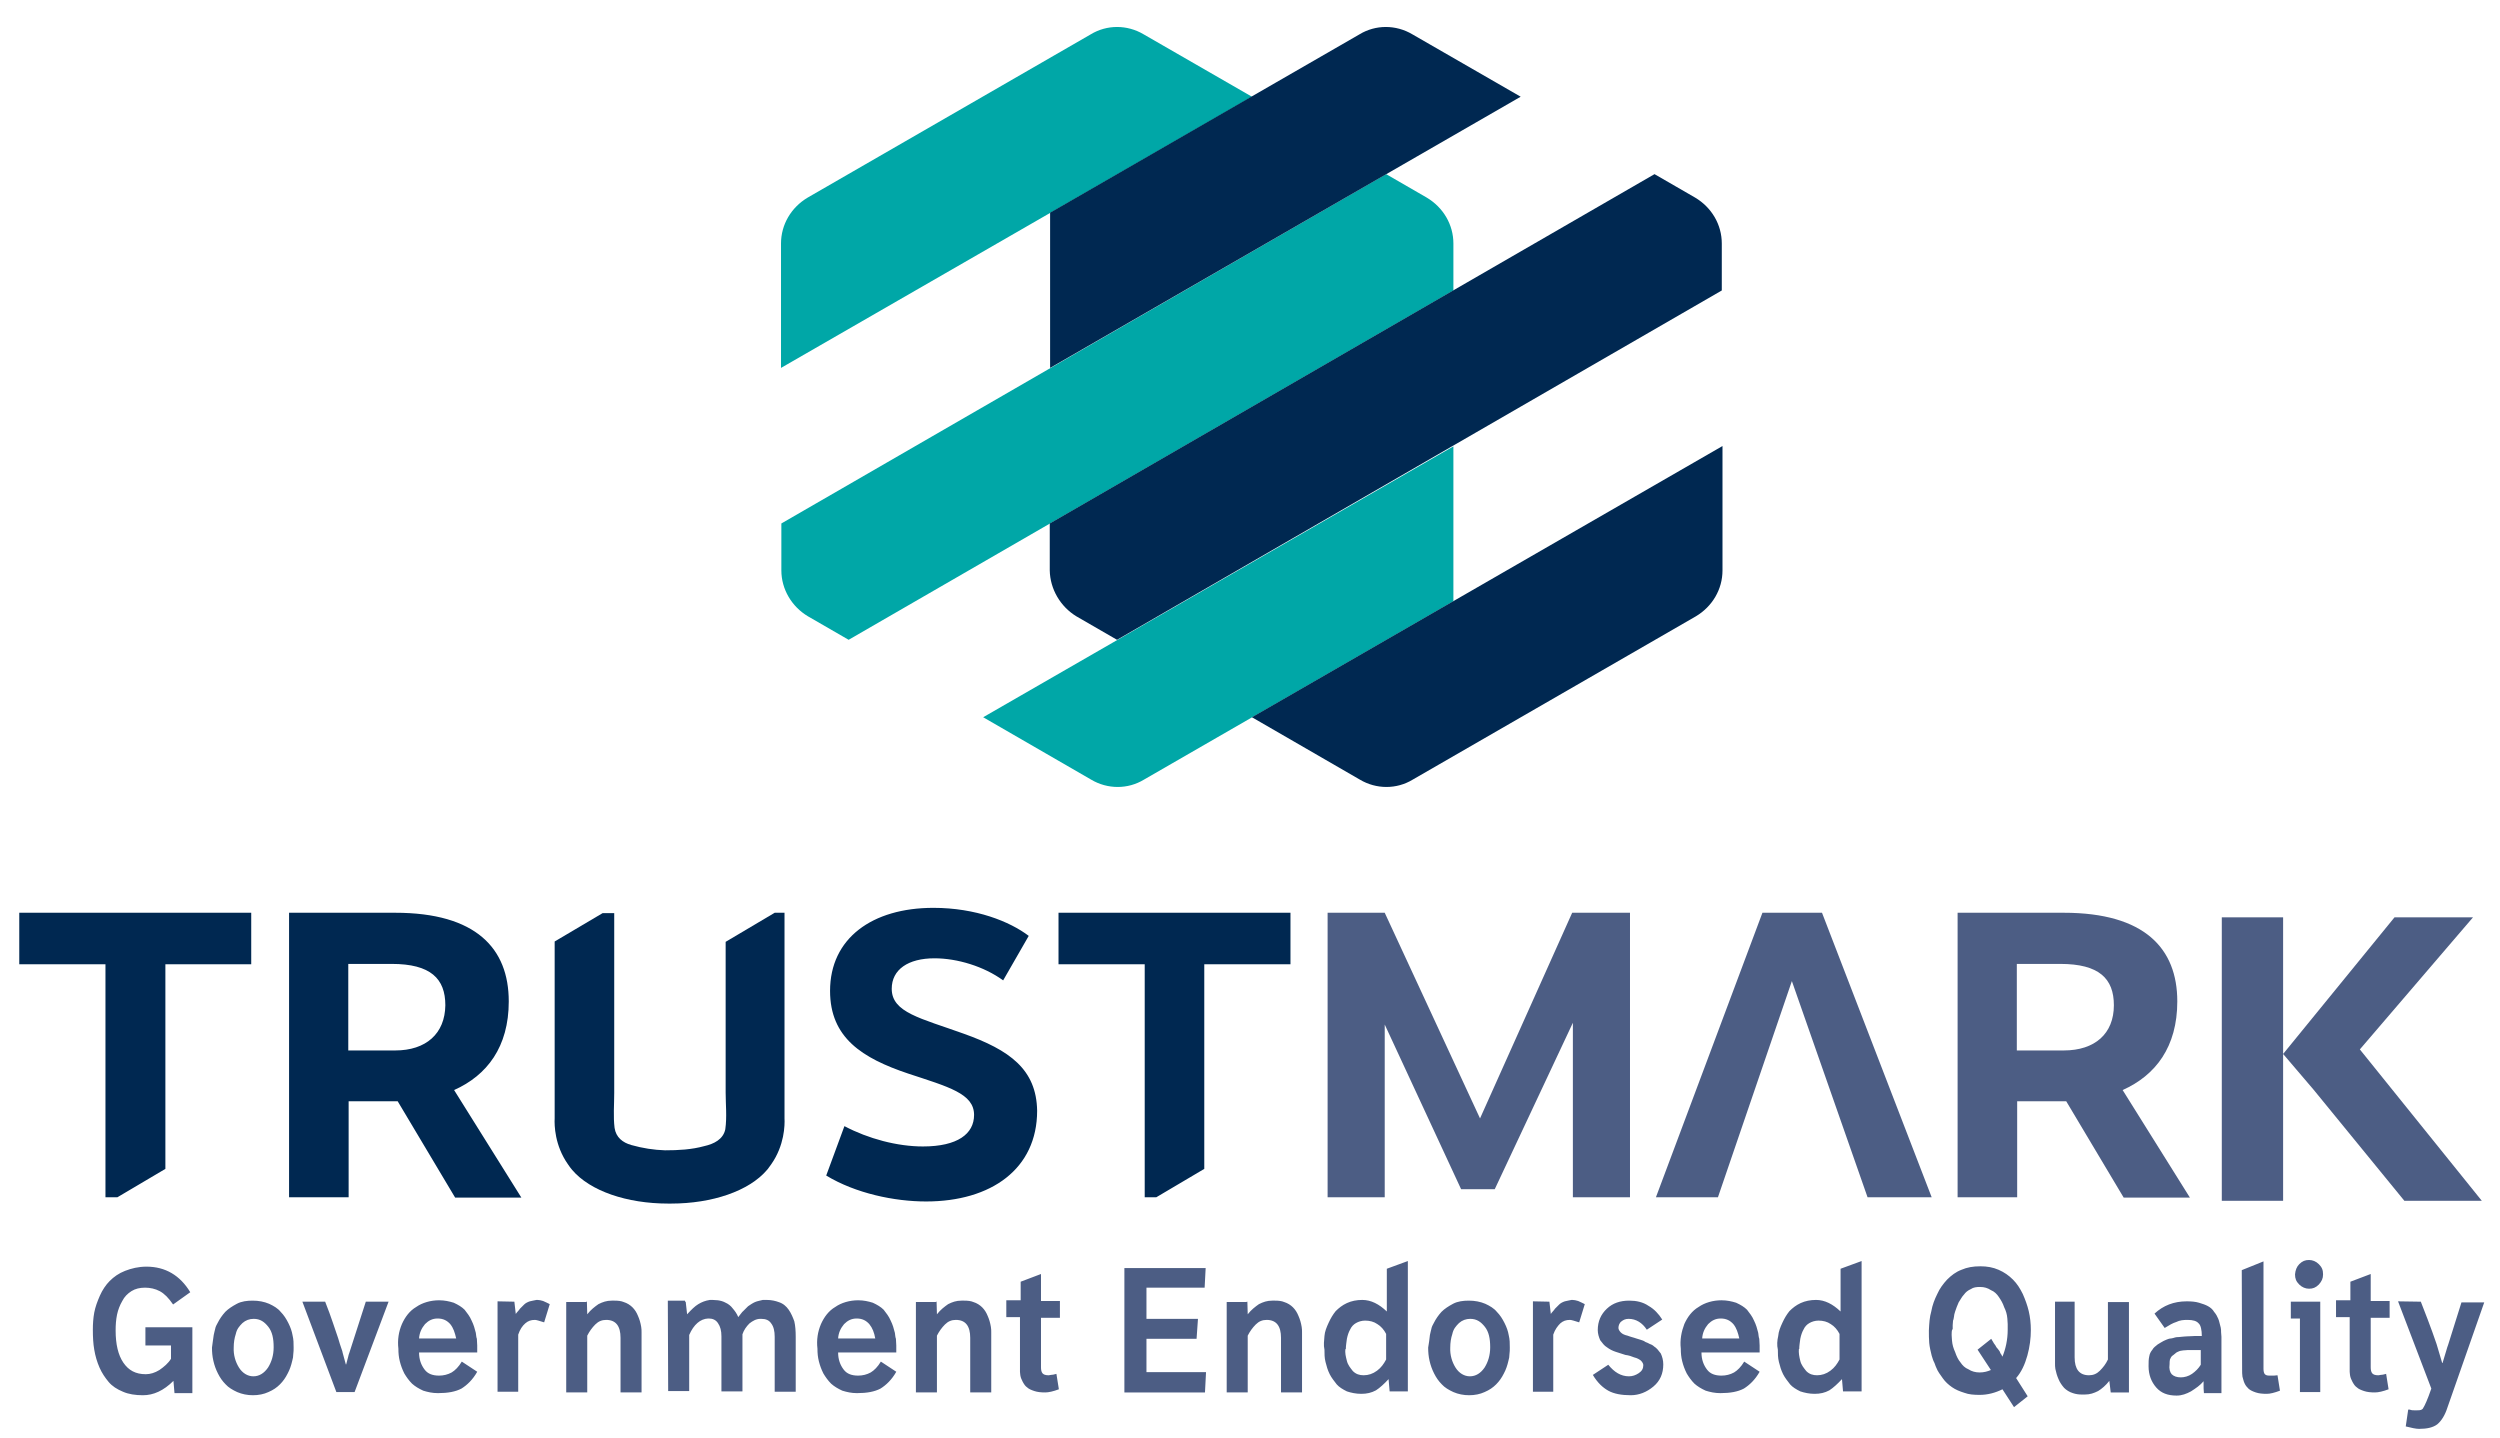
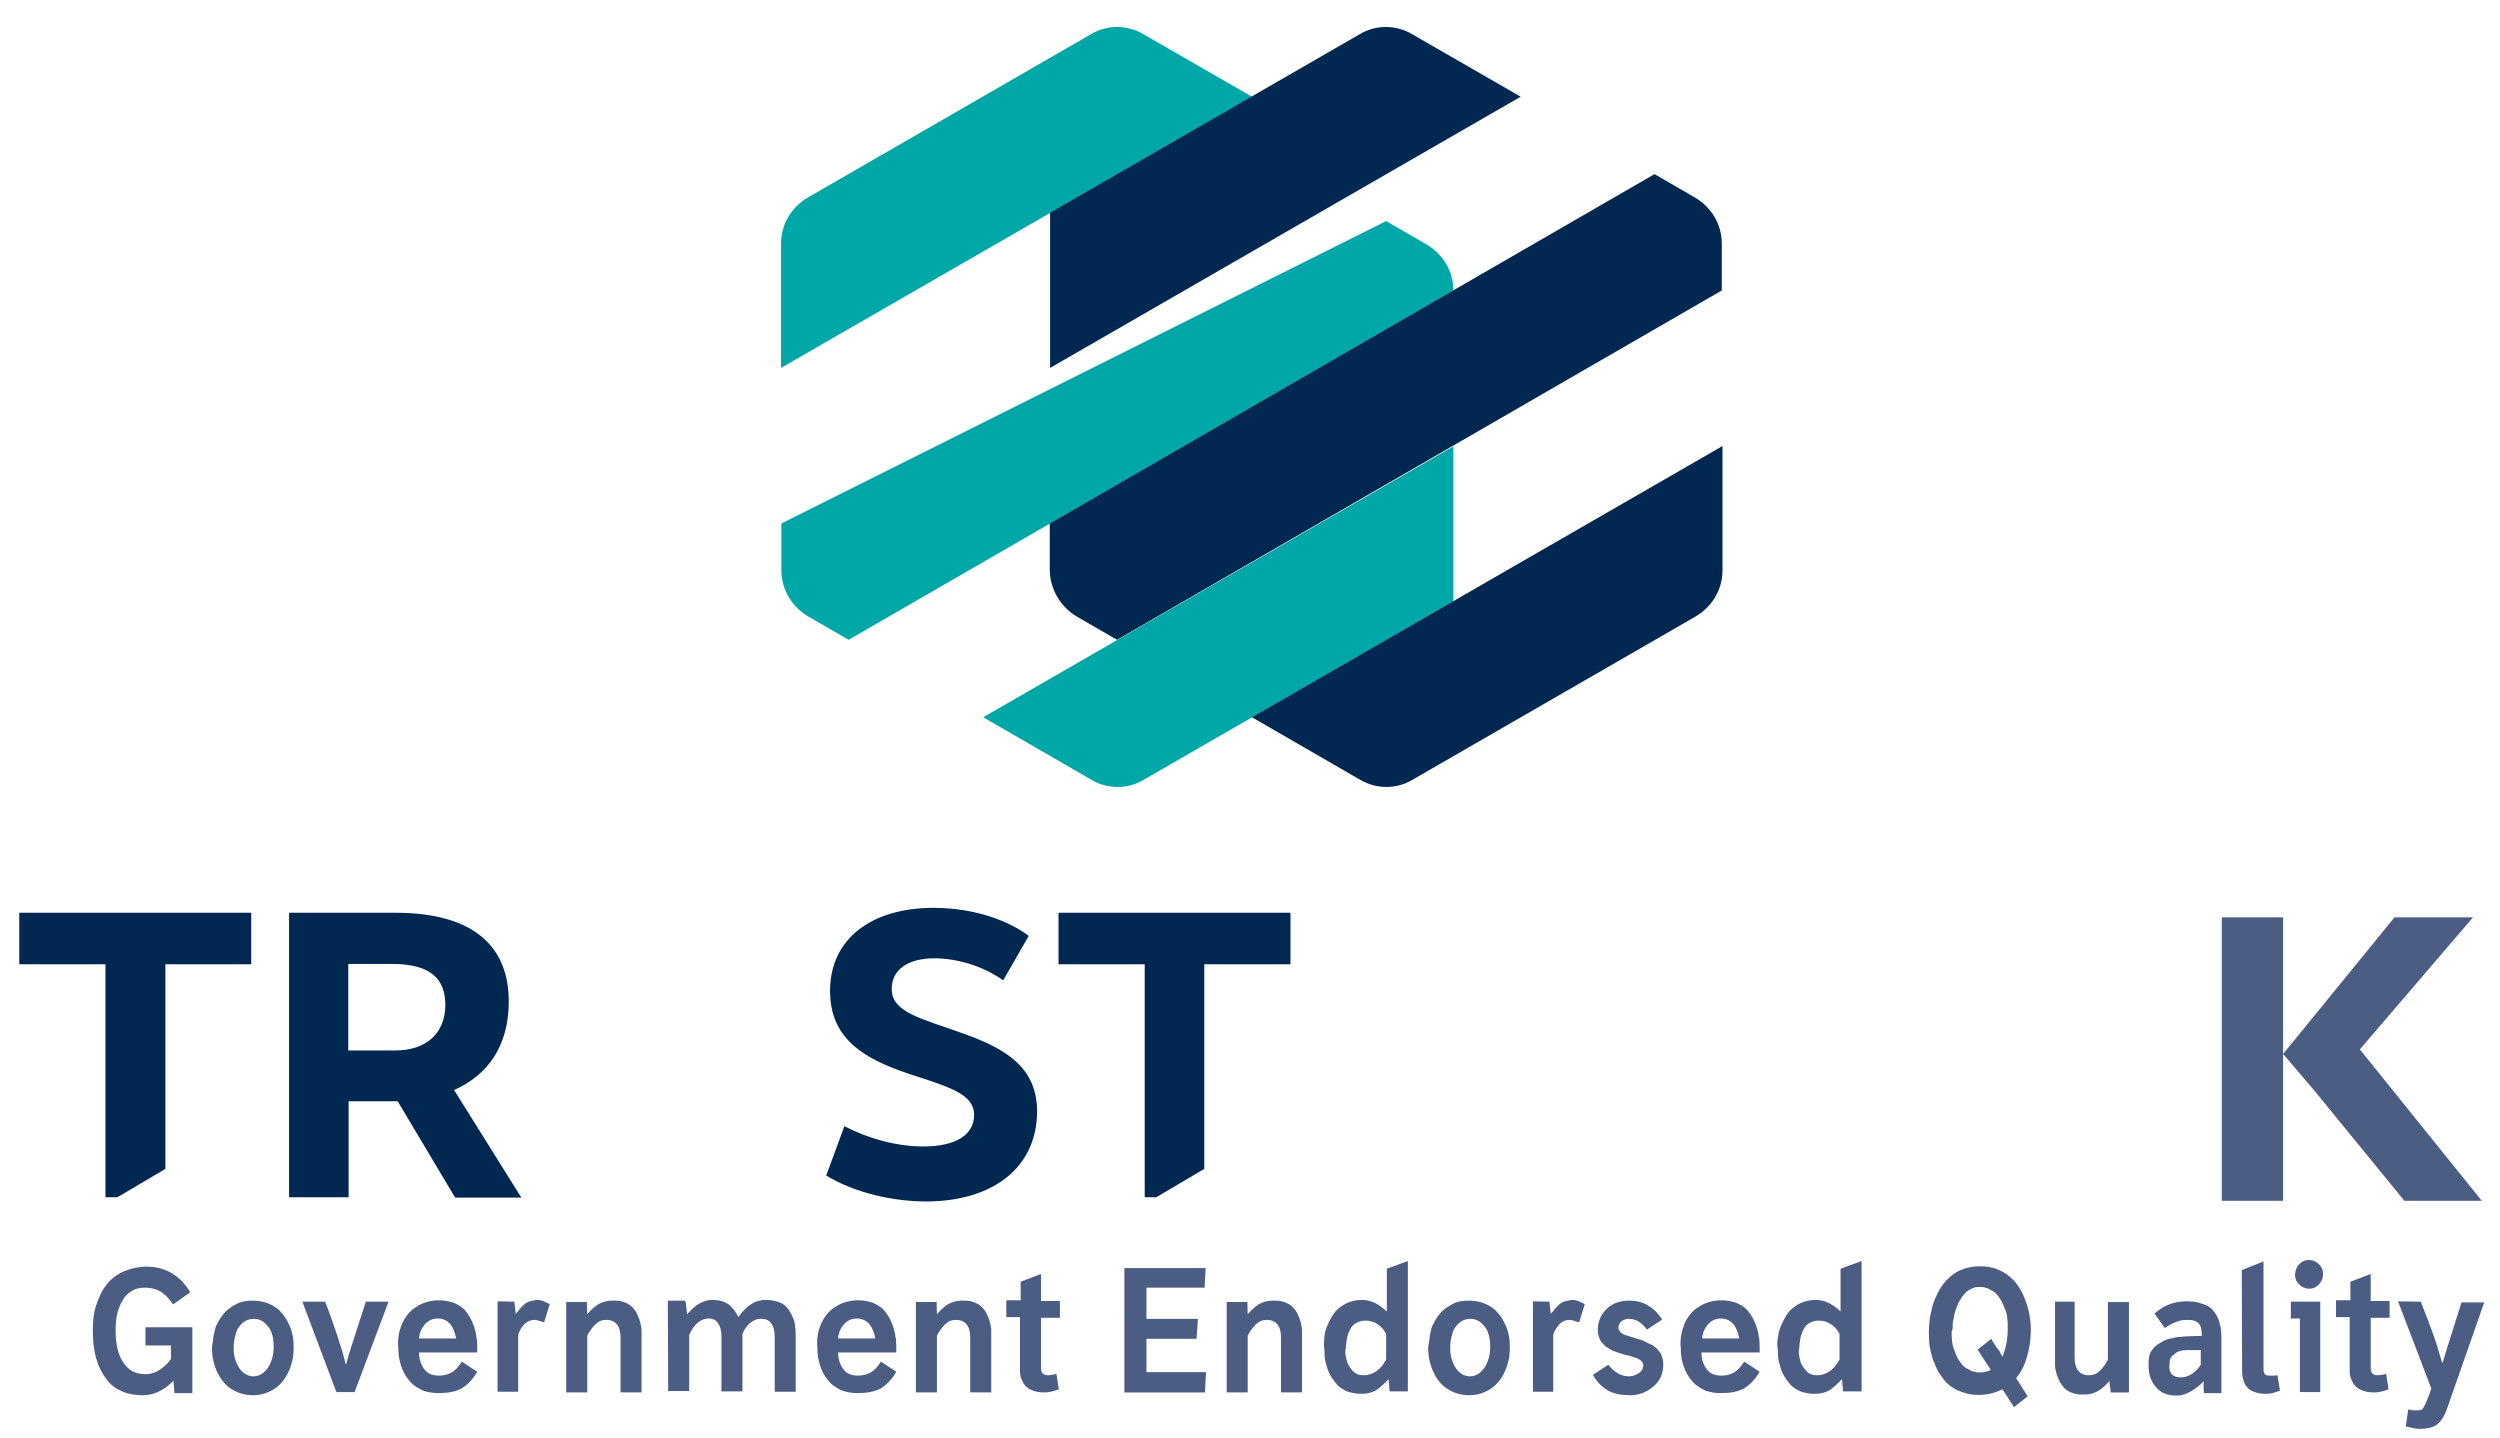
<svg xmlns="http://www.w3.org/2000/svg" version="1.1" id="Layer_1" x="0" y="0" viewBox="0 0 713.5 410.5" xml:space="preserve">
  <style>.st0{fill:#4c5d84}.st1{fill:#002851}.st2{fill:#00a7a7}</style>
  <g id="icon">
    <path class="st0" d="M634.1 261.8v80.9h17.5v-80.9zM673.5 299.5l32.3-37.7h-22.4l-31.8 39 8.7 10.2 25.9 31.7h22.1z" />
    <path class="st1" d="M5.5 275.2h24.6v66.5h3.4l13.7-8.1v-58.4h24.5v-14.7H5.5zM145.2 285.8c0-15.1-9.3-25.3-32.4-25.3H82.5v81.2h17v-27.4h14l16.4 27.5h18.9l-19.2-30.7c9.4-4.2 15.6-12.3 15.6-25.3zm-32.4 14H99.4v-24.7h12.4c11.1 0 15.3 4.2 15.3 11.8-.1 8.1-5.5 12.9-14.3 12.9zM275 295c-12.2-4.4-20.5-6-20.5-12.8 0-5.5 4.7-8.7 12.2-8.7 6.5 0 14.1 2.3 19.6 6.3l7.3-12.7c-5.4-4.1-15.1-8-27.2-8-17.5 0-29.5 8.7-29.5 23.7 0 13.4 9.2 19.2 22.3 23.6 11.5 3.8 18.8 5.7 18.8 11.8 0 5.4-4.7 9-14.6 9-7.3 0-15.6-2.2-22.4-5.8l-5.2 14.1c8.4 5.1 19.5 7.4 28.5 7.4 18.6 0 31.7-9.3 31.7-25.9-.2-11.8-7.8-17.3-21-22zM302.1 275.2h24.6v66.5h3.3l13.7-8.1v-58.4h24.6v-14.7h-66.2z" />
-     <path class="st0" d="M422.4 319.2l-27.2-58.7h-16.3v81.2h16.3v-49.3l21.8 47h9.6l22.3-47.5v49.8h16.3v-81.2h-16.5zM503 260.5l-30.4 81.2h17.7l21.1-61.7 21.6 61.7h18.3L520 260.5zM621.4 285.8c0-15.1-9.3-25.3-32.4-25.3h-30.3v81.2h17v-27.4h14l16.4 27.5H625l-19.2-30.7c9.4-4.2 15.6-12.3 15.6-25.3zm-32.4 14h-13.4v-24.7H588c11.1 0 15.3 4.2 15.3 11.8 0 8.1-5.4 12.9-14.3 12.9z" />
-     <path class="st1" d="M207.1 268.8v43c0 3.3.4 7-.1 10.5-.6 2.9-3.3 4.2-6 4.8-3.6 1-7.4 1.2-11.2 1.2-3.2-.1-6.4-.6-9.6-1.5-2.5-.7-4.4-2.2-4.8-4.9-.4-3.2-.1-6.7-.1-10V260.6H172l-13.7 8.1v50.5c-.1 1.9 0 7.7 3.8 13.1.4.6.7 1 1.2 1.6 5.1 6 15.6 9.6 27.4 9.6h.8c11.8 0 22.3-3.6 27.4-9.6.4-.4.7-1 1.2-1.6 3.8-5.4 3.9-11.2 3.8-13.1v-58.7h-2.8l-14 8.3z" />
    <g>
      <path class="st0" d="M26.9 374.6c.3-1.6.9-3.2 1.6-4.8.7-1.6 1.7-3.1 2.8-4.2 1.2-1.2 2.6-2.2 4.4-2.9s3.8-1.2 6.1-1.2c5.4 0 9.6 2.5 12.5 7.3l-4.9 3.5c-1.3-1.9-2.5-3.1-3.8-3.8-1.3-.7-2.8-1-4.2-1-1.5 0-2.8.3-3.9 1s-2 1.6-2.6 2.8c-.7 1.2-1.2 2.5-1.5 3.9-.3 1.5-.4 2.9-.4 4.5 0 3.9.7 7 2.2 9.2 1.5 2.2 3.5 3.3 6.4 3.3 1.3 0 2.6-.4 3.9-1.2 1.3-.9 2.5-1.9 3.3-3.2V384h-7.3v-5.2h13.4v18.8h-5.1l-.3-3.5c-2.8 2.8-5.7 4.1-8.7 4.1-2.2 0-4.1-.3-5.7-1-1.7-.7-3.1-1.6-4.1-2.8s-1.9-2.5-2.6-4.1c-.7-1.6-1.2-3.3-1.5-5.1-.3-1.7-.4-3.6-.4-5.7 0-1.6.1-3.3.4-4.9zM61 381c.1-.6.3-1.2.4-1.7.1-.6.4-1.2.7-1.7.6-1.2 1.3-2.2 2.2-3.2.9-.9 2-1.6 3.3-2.3 1.3-.7 2.9-.9 4.5-.9 1.7 0 3.3.3 4.7.9 1.3.6 2.5 1.3 3.3 2.3.9.9 1.6 2 2.2 3.2.6 1.2 1 2.3 1.2 3.5.3 1.2.3 2.3.3 3.5 0 .6 0 1.3-.1 1.9 0 .6-.1 1.3-.3 1.9-.3 1.3-.7 2.5-1.3 3.6-.6 1.2-1.3 2.2-2.2 3.1-.9.9-1.9 1.6-3.3 2.2-1.3.6-2.8.9-4.4.9-1.6 0-3.1-.3-4.5-.9-1.3-.6-2.5-1.3-3.3-2.2-.9-.9-1.6-1.9-2.2-3.1-.6-1.2-1-2.3-1.3-3.6-.3-1.3-.4-2.5-.4-3.8.2-1.3.3-2.4.5-3.6zm7.2 9.3c1 1.6 2.5 2.5 4.1 2.5 1.7 0 3.1-.9 4.2-2.5 1-1.6 1.6-3.5 1.6-5.8 0-2.5-.4-4.4-1.5-5.8s-2.3-2.3-4.2-2.3c-1.2 0-2.3.4-3.2 1.2-.9.9-1.6 1.7-1.9 3.1-.4 1.2-.6 2.5-.6 3.9-.1 2.1.5 4.1 1.5 5.7zM96.5 381.9c.7 2.5 1.3 3.8 1.3 4.2l.9 3.3h.1c.3-1 .4-1.7.6-2.3.1-.6.3-.9.3-1l4.7-14.6h6.5l-9.7 25.8H96l-9.7-25.8h6.5c1.8 4.5 2.8 7.9 3.7 10.4zM114.7 377.9c.9-2 2.2-3.8 4.1-4.9 1.7-1.2 4.1-1.9 6.5-1.9 1.6 0 2.9.3 4.2.7 1.3.6 2.3 1.2 3.1 2 .7.9 1.5 1.9 2 3.1.6 1.2.9 2.3 1.2 3.5.1.6.1 1.2.3 1.7 0 .6.1 1.3.1 1.9v2h-16.6c0 2 .6 3.6 1.6 4.9.9 1.2 2.3 1.7 4.1 1.7 1.3 0 2.5-.3 3.6-.9 1-.6 2-1.6 2.9-3.1l4.4 2.9c-1.3 2.3-2.9 3.8-4.5 4.8-1.7.9-3.9 1.3-6.7 1.3-1.6 0-2.9-.3-4.2-.7-1.3-.6-2.3-1.2-3.2-2-.9-.9-1.6-1.9-2.2-2.9-.6-1.2-1-2.3-1.3-3.5-.3-1.2-.4-2.3-.4-3.6-.3-2.5.1-4.9 1-7zm13.8 0c-.9-1-2-1.6-3.6-1.6-1.5 0-2.6.6-3.6 1.6-1 1.2-1.6 2.5-1.7 4.1h10.6c-.4-1.7-.8-3-1.7-4.1zM146.8 371.5l.4 3.5c.4-.6.9-1 1.2-1.5l1.2-1.2c.4-.4 1-.7 1.6-.9.6-.1 1.2-.3 1.9-.4h.3c.4 0 1 .1 1.6.3.7.3 1.3.6 1.9.9l-1.6 5.2c-1.3-.4-2.2-.7-2.6-.7-1.2 0-2 .3-2.8 1s-1.5 1.7-2 3.2v16.3H142v-25.8l4.8.1zM167.5 371.5l.1 3.6c1-1.3 2.2-2.2 3.2-2.9 1.2-.6 2.3-1 3.8-1h.8c1 0 1.9.1 2.6.4 1 .3 1.9.9 2.5 1.5.7.7 1.2 1.5 1.6 2.5.4.9.7 1.9.9 3.1.1.6.1 1 .1 1.6v17.1h-6v-15.6c0-3.3-1.3-5.1-4.1-5.1-1.2 0-2.2.4-3.1 1.3-.9.9-1.7 2-2.3 3.2v16.2h-6v-25.8h5.7v-.1zM195.7 371.5l.4 3.6c1.2-1.3 2.2-2.3 3.2-2.9 1-.6 2-1 3.3-1.2h.8l1.5.1c.7.1 1.5.3 2.2.7.7.3 1.5.9 2 1.6.6.7 1.2 1.5 1.6 2.5.3-.3.4-.6.7-.9.3-.3.4-.6.6-.7l1.5-1.5c.6-.4 1.3-.9 2-1.2.7-.3 1.5-.4 2.2-.6h1.2c1.3 0 2.5.3 3.3.6 1.3.4 2.2 1.2 2.9 2.2.7 1 1.2 2.2 1.6 3.3.3 1.3.4 2.8.4 4.4v15.7h-6v-15.7c0-1.6-.3-2.9-1-3.8-.6-.9-1.5-1.3-2.8-1.3h-.3c-1.2 0-2.2.6-3.1 1.3-.9.9-1.6 1.9-2 3.1v16.3h-6v-15.7c0-1.6-.3-2.8-1-3.8-.6-.9-1.5-1.3-2.6-1.3h-.2c-2.2.1-4.1 1.7-5.4 4.7v16h-6l-.1-25.8h4.9v.3zM234.3 377.9c.9-2 2.2-3.8 4.1-4.9 1.7-1.2 4.1-1.9 6.5-1.9 1.6 0 2.9.3 4.2.7 1.3.6 2.3 1.2 3.1 2 .7.9 1.5 1.9 2 3.1.6 1.2.9 2.3 1.2 3.5.1.6.1 1.2.3 1.7 0 .6.1 1.3.1 1.9v2h-16.6c0 2 .6 3.6 1.6 4.9.9 1.2 2.3 1.7 4.1 1.7 1.3 0 2.5-.3 3.6-.9 1-.6 2-1.6 2.9-3.1l4.4 2.9c-1.3 2.3-2.9 3.8-4.5 4.8-1.7.9-3.9 1.3-6.7 1.3-1.6 0-2.9-.3-4.2-.7-1.3-.6-2.3-1.2-3.2-2-.9-.9-1.6-1.9-2.2-2.9-.6-1.2-1-2.3-1.3-3.5-.3-1.2-.4-2.3-.4-3.6-.3-2.5.1-4.9 1-7zm13.8 0c-.9-1-2-1.6-3.6-1.6-1.5 0-2.6.6-3.6 1.6-1 1.2-1.6 2.5-1.7 4.1h10.6c-.3-1.7-.8-3-1.7-4.1zM267.3 371.5l.1 3.6c1-1.3 2.2-2.2 3.2-2.9 1.2-.6 2.3-1 3.8-1h.8c1 0 1.9.1 2.6.4 1 .3 1.9.9 2.5 1.5.7.7 1.2 1.5 1.6 2.5.4.9.7 1.9.9 3.1.1.6.1 1 .1 1.6v17.1h-6v-15.6c0-3.3-1.3-5.1-4.1-5.1-1.2 0-2.2.4-3.1 1.3-.9.9-1.7 2-2.3 3.2v16.2h-6v-25.8h5.7v-.1zM291.3 371.5v-5.7l5.8-2.2v7.7h5.4v4.8h-5.4v14.1c0 .7.1 1.3.4 1.7.3.4.9.6 1.7.6.1 0 .3 0 .7-.1.4 0 .9-.1 1.6-.3l.7 4.4c-1.6.6-2.9.9-3.9.9-1.2 0-2.2-.1-3.1-.4-.9-.3-1.6-.6-2-1-.6-.4-.9-.9-1.3-1.6-.3-.6-.6-1.2-.7-1.9 0-.3-.1-.6-.1-1v-15.6h-3.9v-4.8h4.1v.4zM344.1 361.8l-.3 5.7h-16.6v8.9h14.7l-.4 5.7h-14.3v9.5h17l-.3 5.8h-23v-35.5h23.2zM356 371.5l.1 3.6c1-1.3 2.2-2.2 3.2-2.9 1.2-.6 2.3-1 3.8-1h.8c1 0 1.9.1 2.6.4 1 .3 1.9.9 2.5 1.5.7.7 1.2 1.5 1.6 2.5.4.9.7 1.9.9 3.1.1.6.1 1 .1 1.6v17.1h-6v-15.6c0-3.3-1.3-5.1-4.1-5.1-1.2 0-2.2.4-3.1 1.3-.9.9-1.7 2-2.3 3.2v16.2h-6v-25.8h5.7v-.1zM378 381.3c.1-1.3.6-2.5 1.2-3.8.6-1.3 1.2-2.3 2-3.3.9-.9 1.9-1.7 3.2-2.3 1.3-.6 2.8-.9 4.4-.9 2.5 0 4.8 1.2 7 3.3v-12.2l6-2.2v37.2h-5.2l-.3-3.5c-1.2 1.3-2.5 2.5-3.6 3.2-1.3.7-2.6 1-4.2 1-1.5 0-2.9-.3-4.1-.7-1.2-.6-2.2-1.2-2.9-2-.7-.9-1.5-1.9-2-2.9-.6-1.2-.9-2.3-1.2-3.5-.3-1.2-.3-2.3-.3-3.5-.3-1.3-.1-2.6 0-3.9zm6.4 7.1c.3 1.2 1 2 1.7 2.9.9.9 1.9 1.2 3.1 1.2 1.3 0 2.6-.4 3.8-1.3 1.2-.9 1.9-1.9 2.6-3.2v-7.3c-.6-1.2-1.5-2.2-2.5-2.8-1-.7-2.2-1-3.5-1-1 0-1.9.3-2.6.7-.7.4-1.3 1-1.7 1.9-.4.7-.7 1.6-.9 2.6-.1.9-.3 1.9-.3 2.9h-.1c-.2 1.1.1 2.2.4 3.4zM408.1 381c.1-.6.3-1.2.4-1.7.1-.6.4-1.2.7-1.7.6-1.2 1.3-2.2 2.2-3.2.9-.9 2-1.6 3.3-2.3s2.9-.9 4.5-.9c1.7 0 3.3.3 4.7.9 1.3.6 2.5 1.3 3.3 2.3.9.9 1.6 2 2.2 3.2.6 1.2 1 2.3 1.2 3.5.3 1.2.3 2.3.3 3.5 0 .6 0 1.3-.1 1.9 0 .6-.1 1.3-.3 1.9-.3 1.3-.7 2.5-1.3 3.6-.6 1.2-1.3 2.2-2.2 3.1-.9.9-1.9 1.6-3.3 2.2-1.3.6-2.8.9-4.4.9s-3.1-.3-4.5-.9c-1.3-.6-2.5-1.3-3.3-2.2-.9-.9-1.6-1.9-2.2-3.1-.6-1.2-1-2.3-1.3-3.6-.3-1.3-.4-2.5-.4-3.8.2-1.3.4-2.4.5-3.6zm7.3 9.3c1 1.6 2.5 2.5 4.1 2.5 1.7 0 3.1-.9 4.2-2.5 1-1.6 1.6-3.5 1.6-5.8 0-2.5-.4-4.4-1.5-5.8s-2.3-2.3-4.2-2.3c-1.2 0-2.3.4-3.2 1.2-.9.9-1.6 1.7-1.9 3.1-.4 1.2-.6 2.5-.6 3.9-.1 2.1.5 4.1 1.5 5.7zM442.2 371.5l.4 3.5c.4-.6.9-1 1.2-1.5l1.2-1.2c.4-.4 1-.7 1.6-.9.6-.1 1.2-.3 1.9-.4h.3c.4 0 1 .1 1.6.3.7.3 1.3.6 1.9.9l-1.6 5.2c-1.3-.4-2.2-.7-2.6-.7-1.2 0-2 .3-2.8 1-.7.7-1.5 1.7-2 3.2v16.3h-5.8v-25.8l4.7.1zM464.9 392.8c1 0 1.9-.3 2.8-.9.9-.6 1.3-1.3 1.3-2.3 0-.4-.3-.9-.7-1.3-.4-.3-1-.7-1.9-.9-.7-.3-1.6-.6-2.5-.7-.9-.3-1.9-.6-2.8-.9-.9-.3-1.7-.7-2.5-1.3-.7-.4-1.3-1.2-1.9-2-.4-.9-.7-1.9-.7-2.9 0-2.5.9-4.5 2.6-6.1 1.7-1.6 3.8-2.3 6.4-2.3 2 0 3.9.4 5.5 1.5 1.6.9 2.9 2.3 3.9 3.9l-4.4 2.9c-1.3-2-3.1-3.1-5.2-3.1-.9 0-1.5.3-2 .7-.6.4-.9 1.2-.9 1.9 0 .4.3.9.7 1.3.4.4 1 .7 1.9.9.4.1.7.3 1.2.4s.9.3 1.3.4c.4.1.9.3 1.3.4.4.1.9.3 1.3.6.4.1.9.4 1.3.6.4.1.9.4 1.2.7.7.4 1.3 1.2 1.9 2 .4.9.7 1.9.7 3.1 0 2.6-.9 4.7-2.8 6.3-1.9 1.6-4.1 2.5-6.5 2.5-2.6 0-4.8-.4-6.4-1.3-1.6-.9-3.1-2.3-4.4-4.5l4.4-2.9c1.7 2.1 3.6 3.3 5.9 3.3zM480.7 377.9c.9-2 2.2-3.8 4.1-4.9 1.7-1.2 4.1-1.9 6.5-1.9 1.6 0 2.9.3 4.2.7 1.3.6 2.3 1.2 3.1 2 .7.9 1.5 1.9 2 3.1.6 1.2.9 2.3 1.2 3.5.1.6.1 1.2.3 1.7 0 .6.1 1.3.1 1.9v2h-16.6c0 2 .6 3.6 1.6 4.9.9 1.2 2.3 1.7 4.1 1.7 1.3 0 2.5-.3 3.6-.9 1-.6 2-1.6 2.9-3.1l4.4 2.9c-1.3 2.3-2.9 3.8-4.5 4.8-1.7.9-3.9 1.3-6.7 1.3-1.6 0-2.9-.3-4.2-.7-1.3-.6-2.3-1.2-3.2-2-.9-.9-1.6-1.9-2.2-2.9-.6-1.2-1-2.3-1.3-3.5-.3-1.2-.4-2.3-.4-3.6-.3-2.5.2-4.9 1-7zm14 0c-.9-1-2-1.6-3.6-1.6-1.5 0-2.6.6-3.6 1.6-1 1.2-1.6 2.5-1.7 4.1h10.6c-.4-1.7-.8-3-1.7-4.1zM507.5 381.3c.1-1.3.6-2.5 1.2-3.8.6-1.3 1.2-2.3 2-3.3.9-.9 1.9-1.7 3.2-2.3 1.3-.6 2.8-.9 4.4-.9 2.5 0 4.8 1.2 7 3.3v-12.2l6-2.2v37.2H526l-.3-3.5c-1.2 1.3-2.5 2.5-3.6 3.2-1.3.7-2.6 1-4.2 1-1.5 0-2.9-.3-4.1-.7-1.2-.6-2.2-1.2-2.9-2-.7-.9-1.5-1.9-2-2.9-.6-1.2-.9-2.3-1.2-3.5-.3-1.2-.3-2.3-.3-3.5-.3-1.3-.2-2.6.1-3.9zm6.3 7.1c.3 1.2 1 2 1.7 2.9.9.9 1.9 1.2 3.1 1.2 1.3 0 2.6-.4 3.8-1.3 1.2-.9 1.9-1.9 2.6-3.2v-7.3c-.6-1.2-1.5-2.2-2.5-2.8-1-.7-2.2-1-3.5-1-1 0-1.9.3-2.6.7-.7.4-1.3 1-1.7 1.9-.4.7-.7 1.6-.9 2.6-.1.9-.3 1.9-.3 2.9h-.1c-.1 1.1.1 2.2.4 3.4zM551.2 374.2c.3-1.7.9-3.3 1.7-4.9.7-1.6 1.7-2.9 2.8-4.1 1.2-1.2 2.5-2.2 4.1-2.8 1.6-.7 3.3-1 5.4-1 1.9 0 3.6.3 5.2 1s2.9 1.6 4.1 2.8c1.2 1.2 2 2.5 2.8 4.1.7 1.6 1.3 3.2 1.7 4.9.4 1.7.6 3.5.6 5.4 0 2.3-.3 4.8-1 7.3s-1.7 4.7-3.2 6.4l3.3 5.2-3.9 3.1-3.3-5.1c-2 1-4.2 1.6-6.5 1.6-1.6 0-3.1-.1-4.4-.6-1.3-.4-2.5-.9-3.5-1.6-1-.7-1.9-1.5-2.6-2.5-.7-1-1.5-2-1.9-3.1-.3-.6-.4-1.2-.7-1.7-.3-.6-.4-1.2-.6-1.7-.3-1.2-.6-2.5-.7-3.6-.1-1.2-.1-2.3-.1-3.5v-.1c.1-2.1.2-3.8.7-5.5zm5.8 6.8c0 .6.1 1.2.1 1.6.1 1.2.4 2.2.9 3.3.4 1.2.9 2.2 1.5 2.9.6.9 1.3 1.6 2.3 2 .9.6 2 .9 3.2.9s2.3-.3 3.2-.7l-3.8-5.8 3.9-3.1c.1.1.3.6.6 1 .1.3.3.4.6.9.1.3.4.7.7 1 .3.4.6.7.7 1.2.3.3.4.7.6 1 .9-2.2 1.5-4.8 1.5-7.7v-1.6c0-.6-.1-1-.1-1.6-.1-1.2-.4-2.2-.9-3.2-.4-1.2-.9-2-1.5-2.9s-1.3-1.6-2.3-2c-.9-.6-1.9-.9-3.1-.9-1 0-1.9.1-2.6.6-.9.4-1.5.9-2 1.6-.6.6-1 1.5-1.5 2.2-.4.9-.7 1.7-1 2.6-.1.4-.3.9-.3 1.3-.1.4-.1.9-.3 1.3 0 .4-.1.9-.1 1.3v1.2h-.1c-.2.4-.2 1-.2 1.6zM592.1 371.5v15.9c0 3.3 1.3 5.1 4.1 5.1 1.2 0 2.2-.4 3.1-1.3.9-.9 1.7-1.9 2.3-3.2v-16.4h6v25.8h-5.2l-.4-3.3c-1 1.3-2.2 2.3-3.2 2.9-1.2.6-2.3 1-3.8 1h-.8c-.9 0-1.7-.1-2.6-.4-1-.3-1.9-.9-2.5-1.5-.6-.7-1.2-1.5-1.6-2.5-.4-.9-.7-1.9-.9-2.9-.1-.6-.1-1-.1-1.6v-17.6h5.8zM613.4 387.1c.1-.7.4-1.3.9-1.9.3-.6.9-1 1.5-1.5.6-.4 1.2-.7 1.7-1 .3-.1.6-.3.9-.4.3-.1.7-.3 1.2-.3.4-.1.7-.1 1.2-.3.3-.1.7-.1 1-.1s.7-.1 1-.1c.4 0 .7-.1 1.3-.1.9 0 1.6-.1 2.2-.1h2.1c0-1.7-.3-3.1-.9-3.6-.6-.7-1.6-1-3.2-1-1.2 0-2.2.1-3.2.6-1 .3-2 .9-3.3 1.7l-2.9-4.1c2.5-2.3 5.5-3.5 9.2-3.5 1.3 0 2.5.1 3.5.4s1.9.6 2.6 1c.7.4 1.3.9 1.7 1.6.6.7.9 1.3 1.2 2 .3.7.4 1.5.7 2.5.1.4.1.9.1 1.3s.1.9.1 1.3V397.6h-5c-.1-.9-.1-1.7-.1-2.2v-1.2c-1 1.2-2.2 2-3.6 2.9-1.3.7-2.6 1.2-4.1 1.2-2.5 0-4.4-.7-5.8-2.3s-2.2-3.6-2.2-6.1v.1c0-1.3 0-2 .2-2.9zm6.4 5.1c.6.6 1.5.9 2.6.9 1 0 2.2-.3 3.2-1s1.9-1.6 2.5-2.6v-4.2H624.4c-.3 0-.7.1-1.3.1-.6.1-.9.1-1.3.3-.3.1-.7.3-1 .6-.4.3-.7.6-.9.7-.3.3-.4.6-.6 1-.1.4-.1.9-.1 1.3-.2 1.4.1 2.3.6 2.9zM646 360v30.6c0 .7.1 1.3.4 1.6.3.3.7.4 1.3.4H649l1-.1.7 4.4c-1.6.6-2.8.9-3.8.9-1.2 0-2.2-.1-3.1-.4-.9-.3-1.5-.6-2-1-.4-.4-.9-.9-1.2-1.6-.3-.6-.4-1.3-.6-1.9-.1-.6-.1-1.3-.1-2l-.1-28.4 6.2-2.5zM662.2 371.5v25.8h-5.8v-21h-2.6v-4.8h8.4zm-6-10.7c.9-.9 1.7-1.2 2.8-1.2 1 0 2 .4 2.8 1.2.9.9 1.2 1.7 1.2 2.9s-.4 2-1.2 2.9c-.9.9-1.7 1.2-2.8 1.2-1 0-2-.4-2.8-1.2-.9-.9-1.2-1.7-1.2-2.9.1-1.2.5-2.2 1.2-2.9zM670.8 371.5v-5.7l5.8-2.2v7.7h5.4v4.8h-5.4v14.1c0 .7.1 1.3.4 1.7.3.4.9.6 1.7.6.1 0 .3 0 .7-.1.4 0 .9-.1 1.6-.3l.7 4.4c-1.6.6-2.9.9-3.9.9-1.2 0-2.2-.1-3.1-.4-.9-.3-1.6-.6-2-1-.6-.4-.9-.9-1.3-1.6-.3-.6-.6-1.2-.7-1.9 0-.3-.1-.6-.1-1v-15.6h-3.9v-4.8h4.1v.4zM695.4 383.6l1.6 5.4h.1c.9-2.8 1.3-4.5 1.6-5.2l3.8-12.1h6.5l-10.5 30c-.7 2.2-1.7 3.8-2.9 4.8-1.2.9-2.9 1.3-5.2 1.3-.9 0-2.2-.3-3.8-.7l.7-4.8h.3c.2 0 .3 0 .4.1.3.1.7.1 1 .1h.9c.4 0 .7 0 1-.1s.6-.3.7-.6c.4-.6 1.2-2.3 2.3-5.5l-9.5-24.9 6.5.1c3 7.6 4.3 11.5 4.5 12.1z" />
    </g>
  </g>
-   <path class="st2" d="M357.3 27.6L326.4 9.8c-4.7-2.8-10.5-2.8-15.1 0l-80.8 46.6c-4.7 2.8-7.6 7.7-7.6 13.1V105l134.4-77.4zM230.6 175.9l11.6 6.7 172.6-99.7V69.5c0-5.4-2.9-10.3-7.6-13.1l-11.6-6.7L223 149.4v13.4c0 5.3 2.9 10.3 7.6 13.1zM280.6 204.7l30.8 17.8c4.7 2.8 10.5 2.8 15.1 0l88.3-50.9v-44.2l-134.2 77.3z" />
+   <path class="st2" d="M357.3 27.6L326.4 9.8c-4.7-2.8-10.5-2.8-15.1 0l-80.8 46.6c-4.7 2.8-7.6 7.7-7.6 13.1V105l134.4-77.4zM230.6 175.9l11.6 6.7 172.6-99.7c0-5.4-2.9-10.3-7.6-13.1l-11.6-6.7L223 149.4v13.4c0 5.3 2.9 10.3 7.6 13.1zM280.6 204.7l30.8 17.8c4.7 2.8 10.5 2.8 15.1 0l88.3-50.9v-44.2l-134.2 77.3z" />
  <g>
    <path class="st1" d="M434 27.6L403.1 9.8C398.4 7 392.6 7 388 9.8l-88.3 50.9V105L434 27.6zM307.2 175.9l11.6 6.7 172.6-99.7V69.5c0-5.4-2.9-10.3-7.6-13.1l-11.6-6.7-172.6 99.7v13.4c.1 5.3 3 10.3 7.6 13.1zM357.3 204.7l30.8 17.8c4.7 2.8 10.5 2.8 15.1 0l80.8-46.6c4.7-2.8 7.6-7.7 7.6-13.1v-35.5l-134.3 77.4z" />
  </g>
</svg>